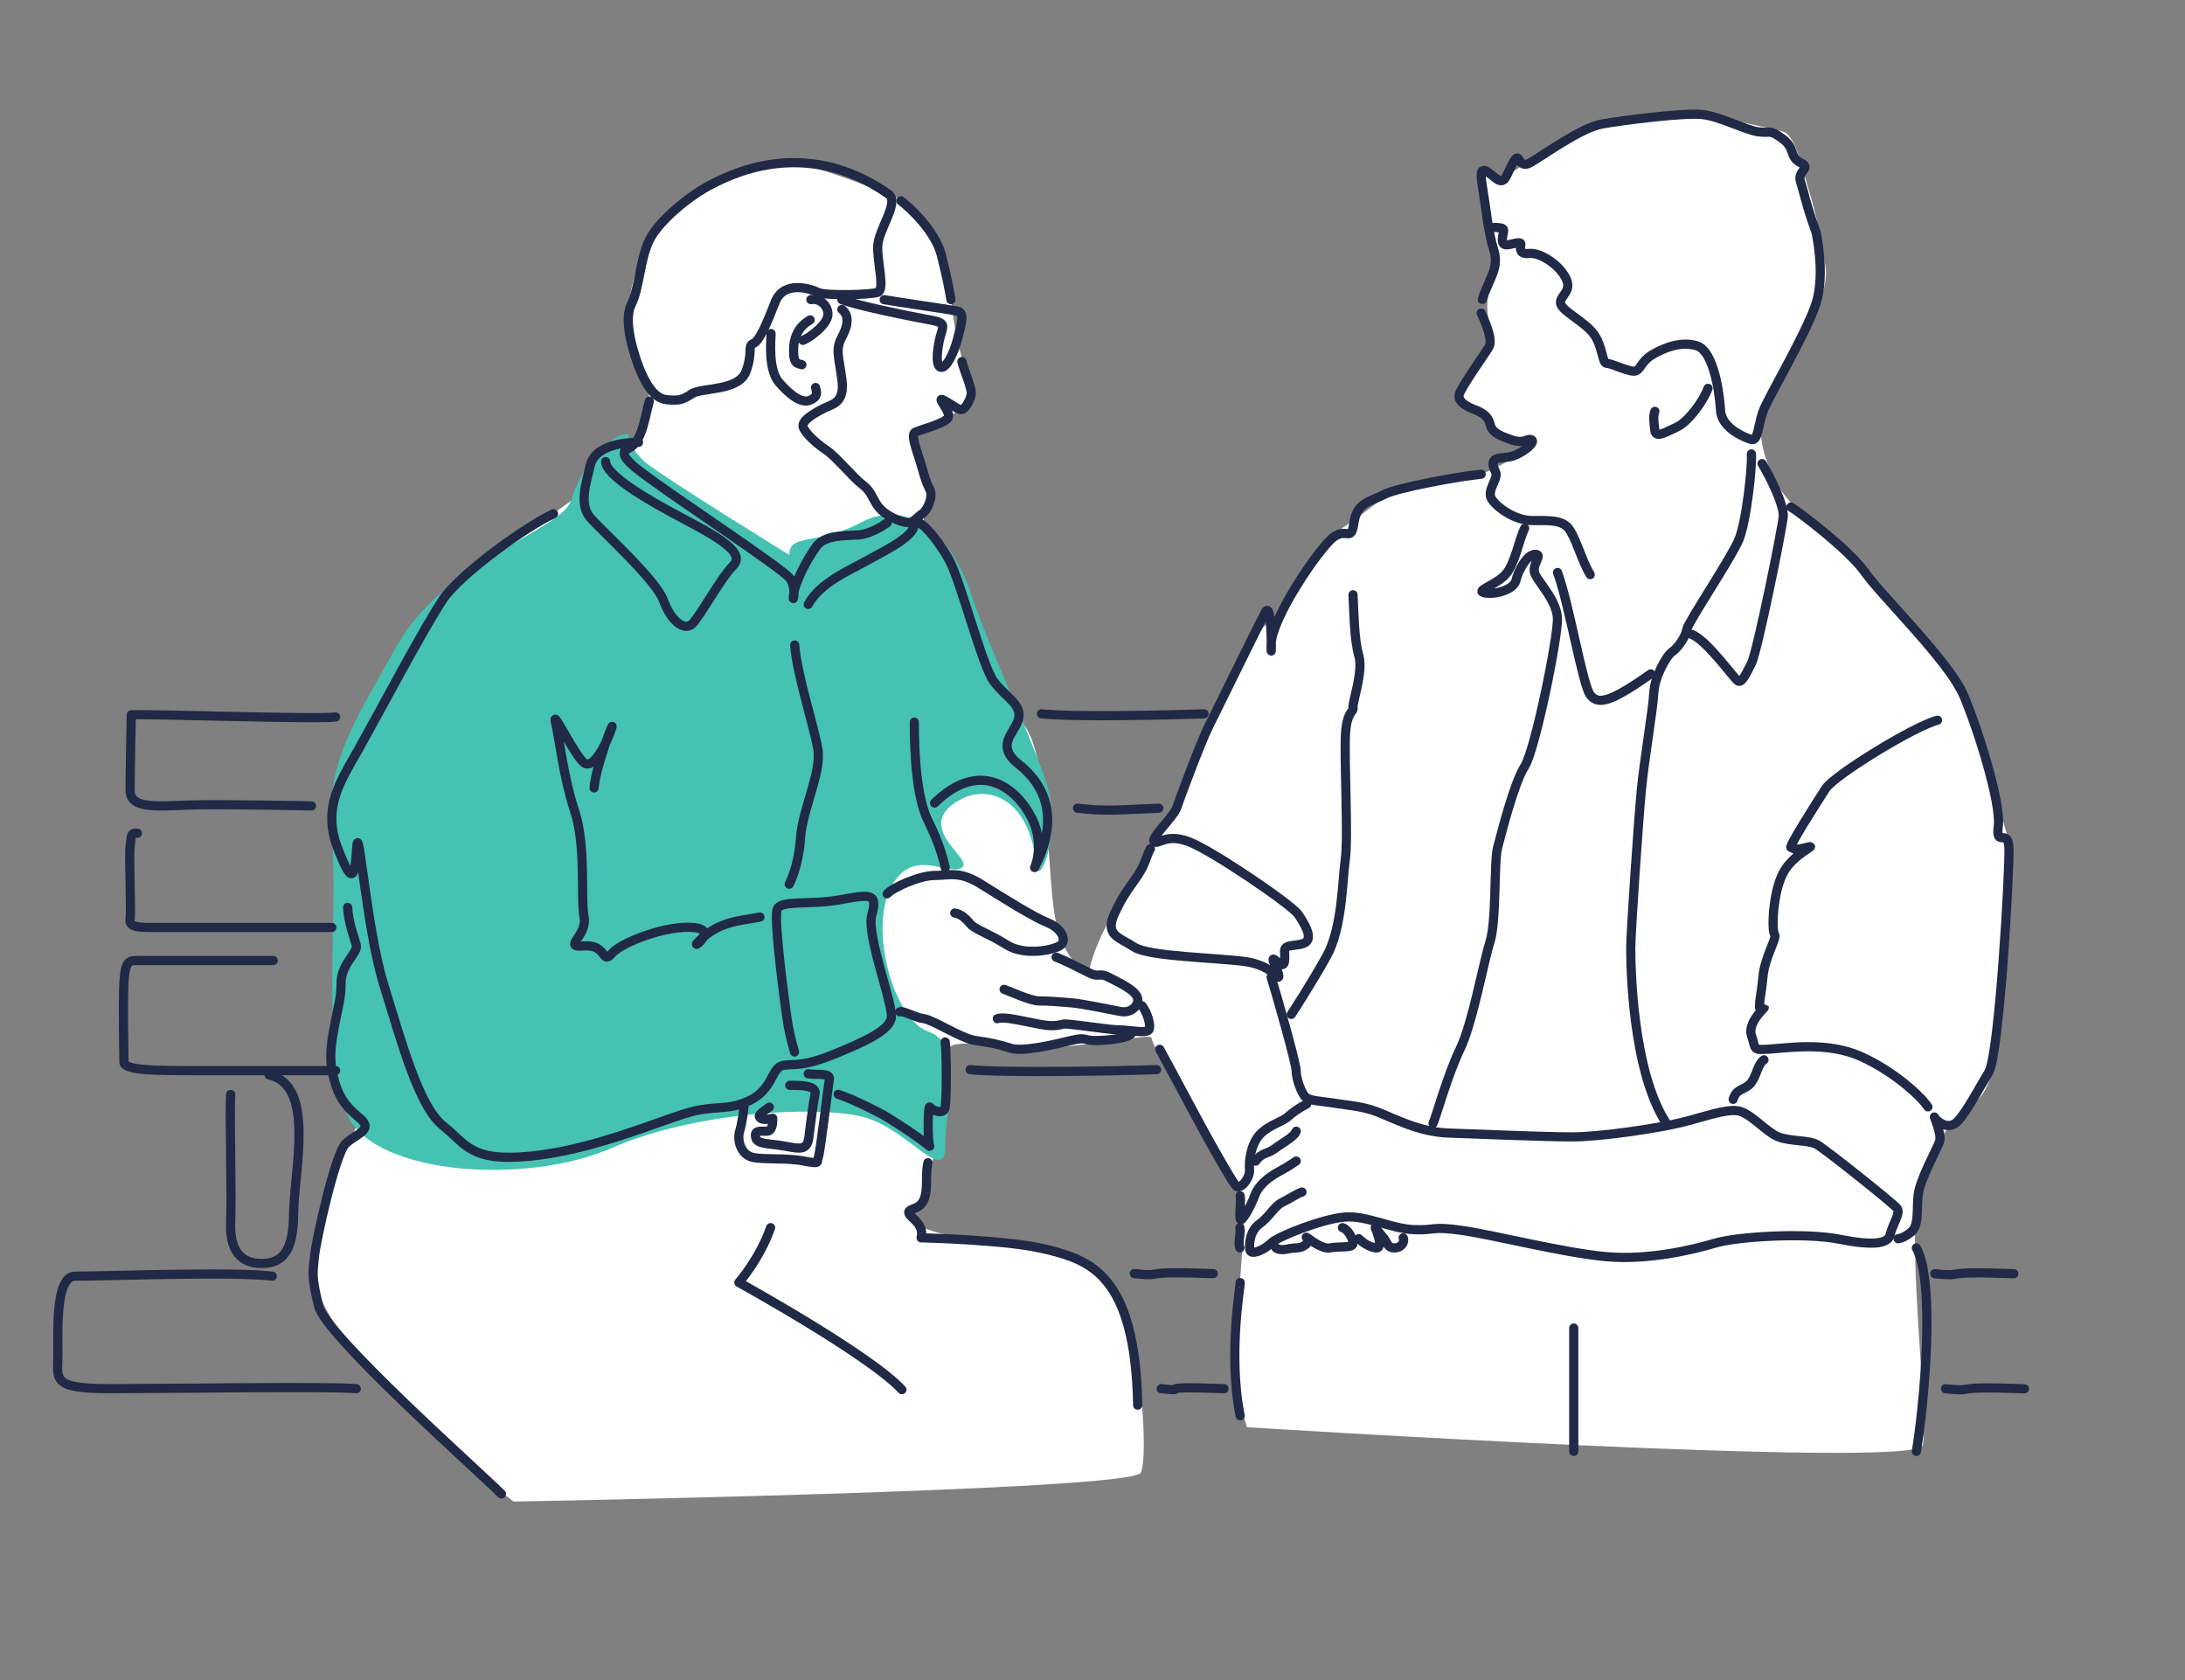
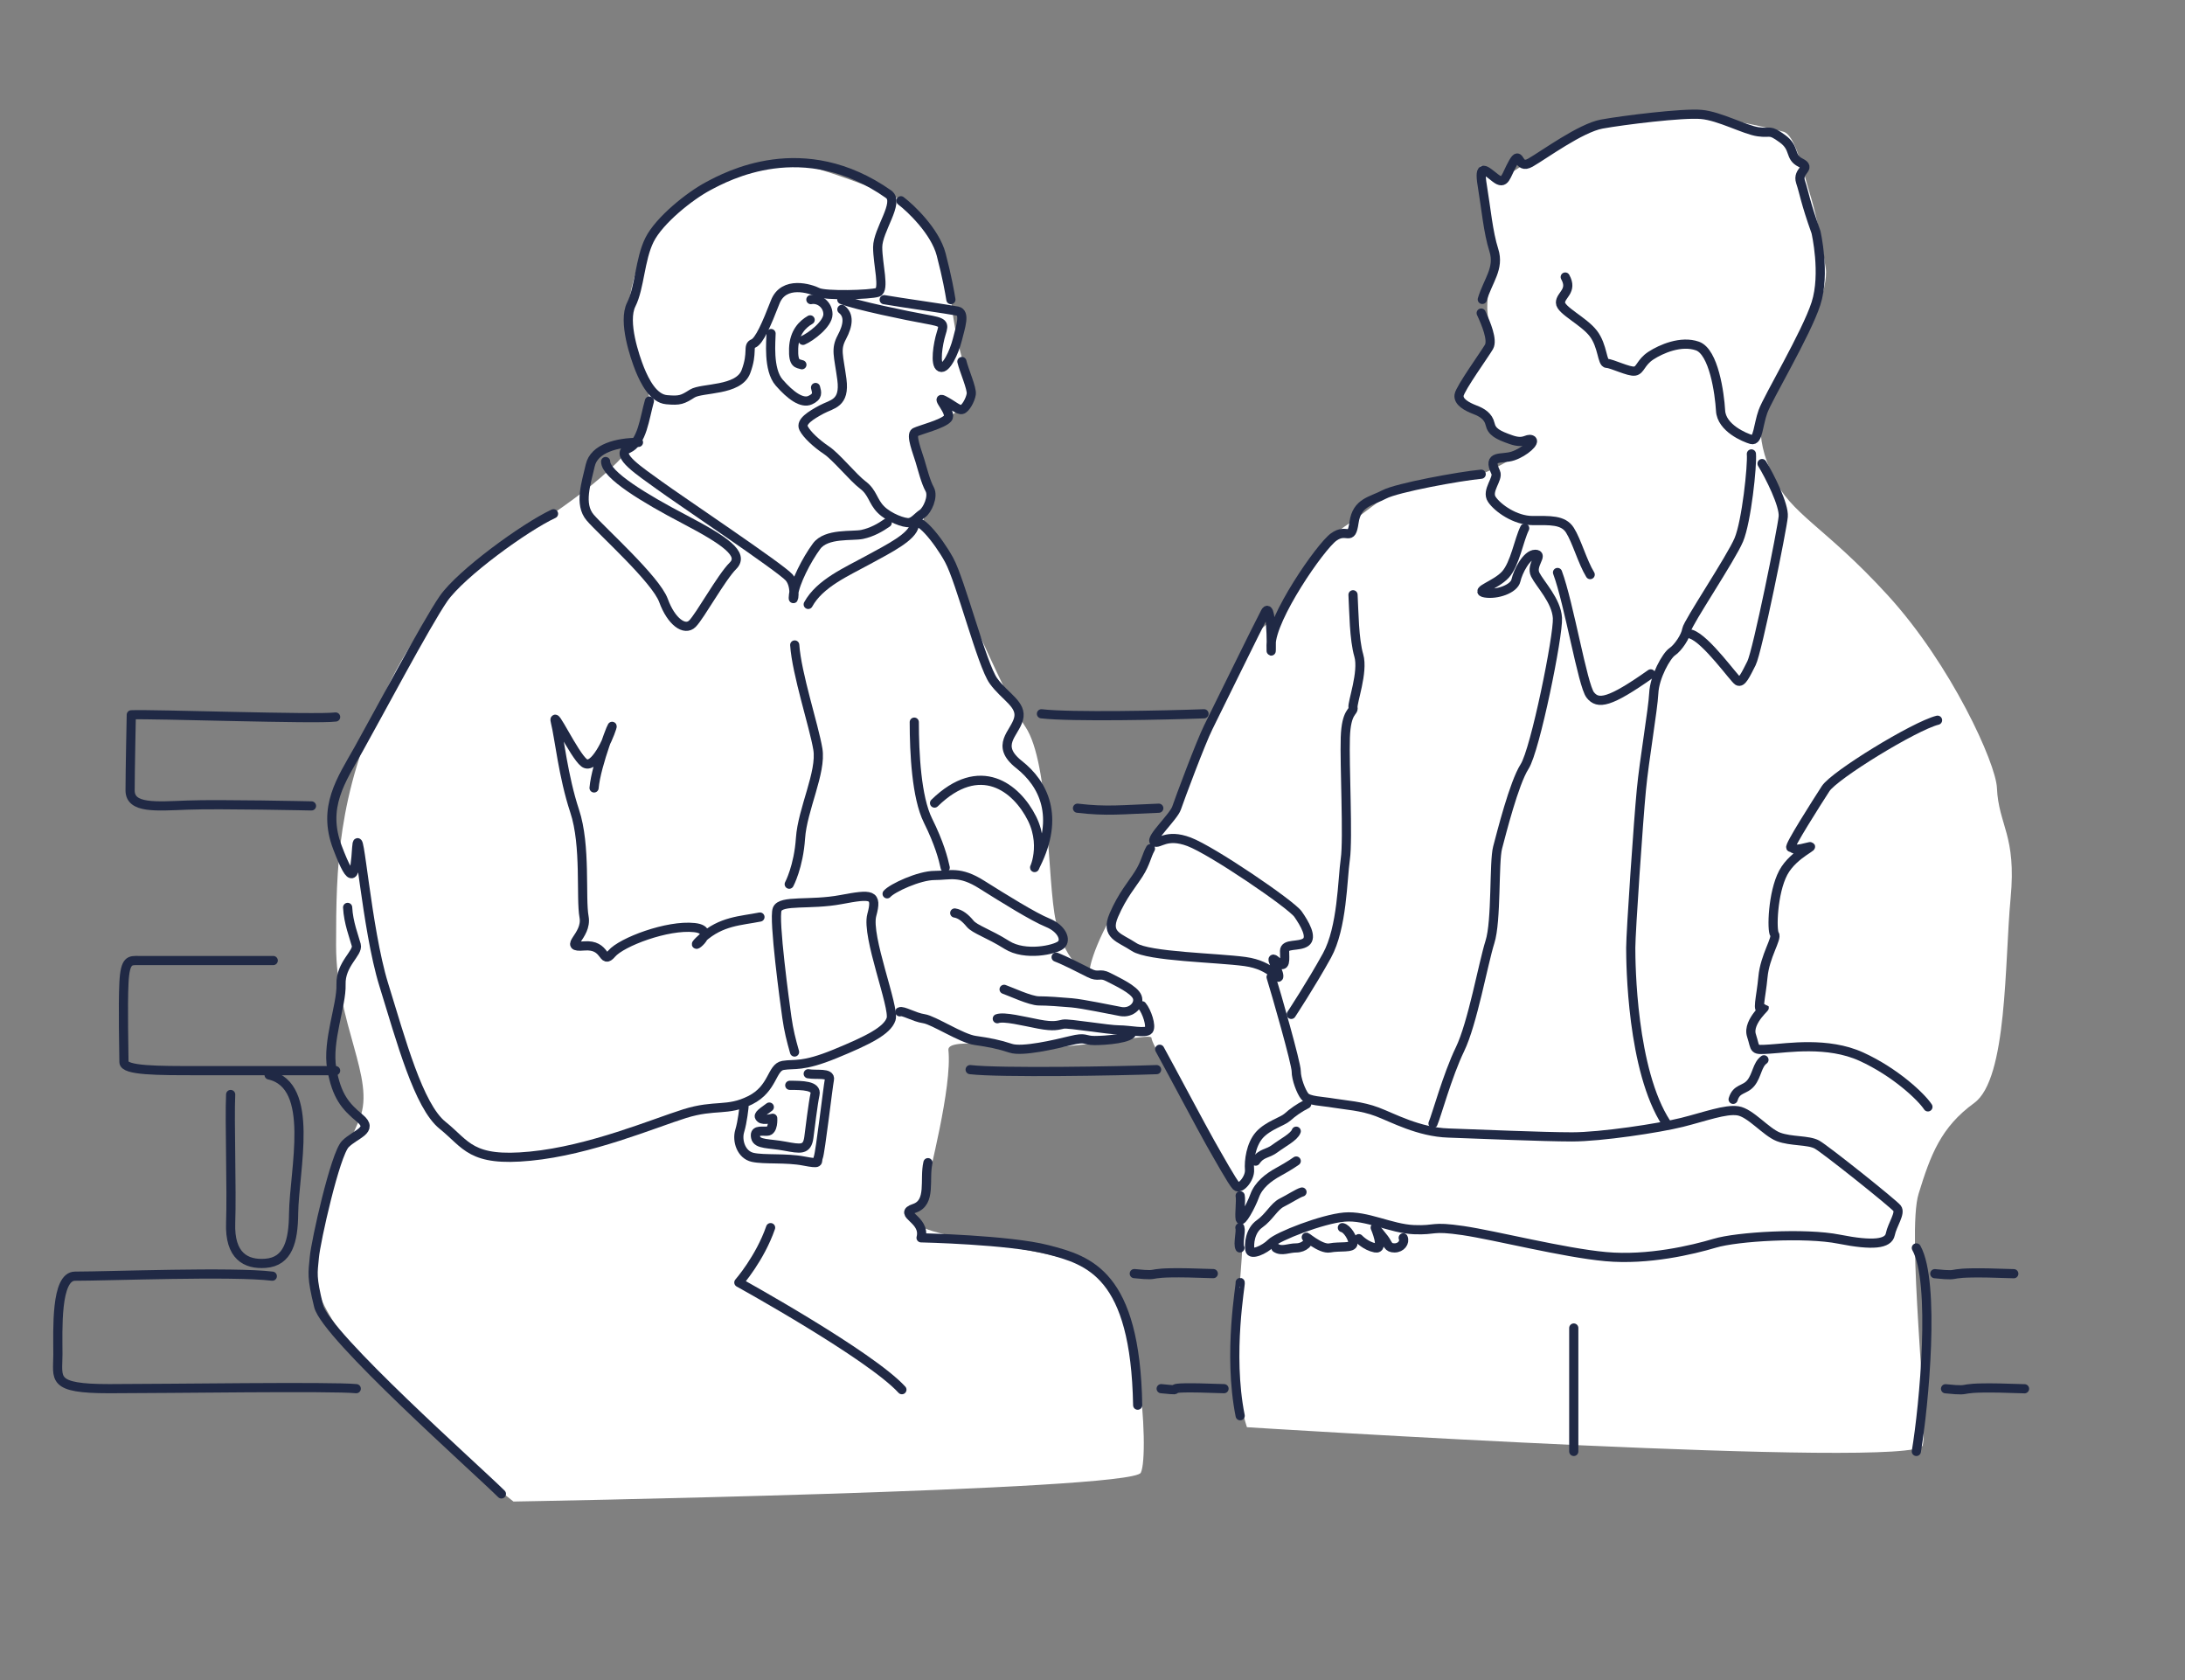
<svg xmlns="http://www.w3.org/2000/svg" id="Capa_1" viewBox="0 0 238.15 183.09">
  <rect x="0" y="0" width="238.15" height="183.09" fill="#808080" stroke="none" />
  <defs>
    <style>.cls-1{fill:none;stroke:#202945;stroke-linecap:round;stroke-linejoin:round;}.cls-2{fill:#fff;}.cls-3{fill:#45c2b1;}</style>
  </defs>
  <path class="cls-2" d="m55.95,163.63s-21.96-17.17-21.63-25.1,3.47-13.05,4.9-16.67c1.71-4.31-2.59-10.25-2.59-18.84s.17-16.18,5.12-27.08,11.39-15.19,17.34-19.16c5.94-3.96,12.02-8.79,11.69-13.08s-2.77-3.6-2.44-8.55,1.66-10.56,8.83-14.87c6.03-3.62,7.52-3.86,19.69.89,4.51,1.76,6.13,5.54,6.79,11.48.66,5.94,1.89,7.98,2.22,10.29s-.92,1.01-2.57,2.66-4.6-.06-3.41,3.09c2.64,6.94-.17,6.94,1.16,8.92,2.55,3.82,8.09,17.67,10.73,21.63s2.36,16.95,3.3,21.14c1.16,5.12,3.64,5.65,3.64,5.65,0,0,0-2.35,3.63-8.29,3.63-5.94,7.27-12.22,12.72-25.76,1.41-3.5,3.18-3.55,4.95-5.94,1.78-2.39,3.96-6.94,6.44-8.59,4.95-3.3,5.18-5.24,14.99-5.77,0,0,7.3-2.98,3.27-3.77-.94-.18-1.09-.73-2.29-1.7-1.39-1.12-3.76-2.7-3.38-3.15,1.65-1.98,3.27-4.43,3.27-6.75s-.66-1.98.33-6.94c.99-4.95-1.32-6.26-1.32-10.9,0-1.24.53.78,1.68.93s2.94-1.59,5.75-3.07c5.61-2.97,7.43-3.8,13.21-3.96,3.47-.1,9.75,1.32,12.39,1.98,1.32.33,2.15,4.29,2.81,6.44.74,2.4,1.29,5.01,1.82,8.42.33,2.15-1.65,7.27-4.62,11.23s-3.14,7.1-1.16,11.39c1.98,4.29,5.61,5.45,12.55,13.05,6.94,7.6,11.77,18.31,11.89,20.97.18,4.15,2.15,5.12,1.49,12.06-.66,6.94-.33,19.65-3.96,22.29s-4.75,5.62-6.07,9.91,1.11,24.77.45,27.41-73.65-1.98-73.65-1.98c0,0-1.21-3.41-1.16-8.59.06-6.12,1.34-14.31.44-16.63-1.65-4.29-9.56-15.75-9.69-17.22-.04-.47-4.62.62-11.89,1.16-2.03.15-10.4-1.4-10.24.17.43,4.08-2.21,13.8-2.31,14.86-.33,3.3-3.47,2.64-.83,4.29s14.7,2.48,19.32,4.79,5.78,20.15,4.79,22.13-68.37,3.14-68.37,3.14Z" />
-   <path class="cls-3" d="m68.47,47.33c-1.95-.21-5.29,3.85-6.2,7.14-.91,3.3-13.71,6.54-18.95,15.81-5.25,9.28-7.86,13.19-7.14,21.05.72,7.86-1.22,24.03,1.79,30.36,3.01,6.33,19.38,7.51,28.71,3.42,9.33-4.09,23.26-4.69,27.83-3.26,4.58,1.43,8.52,7.3,8.52,3.04s2.13-11.14-1.88-12.48c-4.01-1.34-7.1-13.08-3.06-17.1,2.35-2.34,5.54.13,6.76-.77,1.22-.9-4.58-3.95-1.19-6.73,3.38-2.78,8.58-1.22,9.26,6.43.25,2.76,2.73-3.24,1.29-8.31-1.44-5.07-6.09-14.39-8.33-21.13-2.24-6.75-7.08-10.48-11.97-7.89-4.89,2.6-7.88,1.15-7.88,3.57,0,0-13.53-8.35-15.54-9.98-2.01-1.64-2.01-3.19-2.01-3.19Z" />
-   <path class="cls-1" d="m161.56,32.63c.63-2.08,1.89-3.38,1.26-5.36-.63-1.98-.84-4.5-1.26-7.03-.42-2.52.34-1.68,1.43-.84,1.09.84,1.09-.21,1.93-1.68.84-1.47.42.84,1.89,0,1.47-.84,5.47-3.78,7.78-4.2,2.31-.42,8.83-1.23,10.83-1.05,1.99.17,4.73,1.68,6.2,1.89,1.47.21,1.16-.32,2.63.74,1.47,1.05.73,2,2,2.63,1.26.63-.42.84,0,2.1.42,1.26.48,2.1,1.68,5.47,0,0,1.05,4.52,0,7.78-1.05,3.26-5.26,10.3-5.78,11.77-.53,1.47-.53,3.26-1.26,3.05-.74-.21-3.26-1.26-3.36-3.15-.11-1.89-.74-6.41-2.52-7.04-1.79-.63-3.96.32-5.08,1.05-1.12.74-1.12,1.58-1.75,1.68-.63.11-2.52-.84-3.05-.84s-.42-1.89-1.47-3.26c-1.05-1.37-3.58-2.52-3.58-3.36s1.37-1.27.52-2.79c-.84-1.52-2.84-2.68-3.89-2.57-1.05.11-1.05-.42-.95-.95.1-.53-1.16.1-1.68,0-.52-.11-.31-.84-.21-1.37.11-.52-.25-.45-.95-.52" />
+   <path class="cls-1" d="m161.56,32.63c.63-2.08,1.89-3.38,1.26-5.36-.63-1.98-.84-4.5-1.26-7.03-.42-2.52.34-1.68,1.43-.84,1.09.84,1.09-.21,1.93-1.68.84-1.47.42.84,1.89,0,1.47-.84,5.47-3.78,7.78-4.2,2.31-.42,8.83-1.23,10.83-1.05,1.99.17,4.73,1.68,6.2,1.89,1.47.21,1.16-.32,2.63.74,1.47,1.05.73,2,2,2.63,1.26.63-.42.84,0,2.1.42,1.26.48,2.1,1.68,5.47,0,0,1.05,4.52,0,7.78-1.05,3.26-5.26,10.3-5.78,11.77-.53,1.47-.53,3.26-1.26,3.05-.74-.21-3.26-1.26-3.36-3.15-.11-1.89-.74-6.41-2.52-7.04-1.79-.63-3.96.32-5.08,1.05-1.12.74-1.12,1.58-1.75,1.68-.63.11-2.52-.84-3.05-.84s-.42-1.89-1.47-3.26c-1.05-1.37-3.58-2.52-3.58-3.36s1.37-1.27.52-2.79" />
  <path class="cls-1" d="m161.44,34.12c.54,1.16,1.27,2.94.85,3.68-.42.74-3.15,4.52-3.26,5.26-.11.74.86,1.26,1.69,1.58.83.31,1.5.74,1.69,1.58.19.84.82,1.19,2.29,1.7,1.47.51,1.68-.19,2.21,0,.53.19-.74,1.35-2,1.77-1.26.42-2.84-.21-1.89,1.79.33.69-1.06,2-.42,2.94.63.95,2.56,2.31,4.43,2.31s3.35-.11,4.08,1.05c.74,1.16,1.37,3.47,2.21,4.84" />
-   <path class="cls-1" d="m186.16,42.32c-.53,1.47-2.21,3.68-3.37,4.21-1.16.53-2.31,1.26-2.42.42-.1-.84-.21-1.62,0-2.12" />
  <path class="cls-1" d="m161.44,51.68c-2.3.21-9.2,1.47-10.58,2.21-1.39.74-2.97.84-3.28,3.05-.32,2.21-.74.53-2.21,1.58-1.47,1.05-6.83,8.83-6.83,11.78s.21-5.15-.63-3.58c-.84,1.58-5.36,10.83-6.2,12.51-.84,1.68-3.15,7.88-3.47,8.83-.32.95-2.94,3.36-2.42,3.68.52.32,1.26-.95,3.78,0,2.52.95,11.15,6.83,11.88,7.89.73,1.05,1.58,2.52.84,3.05-.74.53-2.31.1-2.31.95s.21,2.1-.84,1.16c-1.05-.95.21.95.21,1.58s-.63-1.16-3.68-1.58c-3.05-.42-10.51-.53-12.09-1.58-1.58-1.05-3.16-1.26-2.21-3.47.95-2.21,2-3.36,2.73-4.52.74-1.16.84-2,1.26-2.73" />
  <path class="cls-1" d="m138.54,106.48c.52,1.65,2.75,9.43,2.74,10.27,0,.84.52,2.21.93,2.73.42.52,1.89.52,3.16.74,1.26.21,3.05.31,4.73.95,1.68.63,4.52,2.21,7.78,2.31,3.26.11,10.3.42,13.46.42s9.46-.95,11.98-1.58c2.52-.63,4.73-1.47,6.1-1.26,1.37.21,3.05,2.31,4.42,2.84,1.37.52,3.26.32,4.2.84.95.53,8.31,6.41,8.73,6.94.42.53-.53,1.79-.74,2.84-.21,1.05-1.89,1.26-5.57.53-3.68-.74-11.14-.29-13.56.44-2.42.72-7.26,1.88-11.88,1.46-4.62-.42-11.99-2.31-15.56-2.84-3.57-.52-2.84,0-5.36-.1-2.52-.11-5.15-1.58-7.57-1.37-2.42.21-7.25,2.1-7.99,2.84-.74.74-2.21,1.37-2.31.74-.11-.63,0-2.1,1.05-2.84,1.05-.74,1.58-1.89,2.42-2.31.84-.42,1.79-1.05,2.21-1.16" />
  <path class="cls-1" d="m126.4,114.35c1.1,1.99,4.67,8.72,5.51,10.19.84,1.47,2.42,4.31,2.84,4.73.42.42,1.51-.84,1.44-1.79-.08-.95.14-2.73,1.08-3.79.95-1.05,2.52-1.46,3.05-1.94.53-.48,1.29-1.03,2.1-1.43" />
  <path class="cls-1" d="m135.17,130.32c.11.53-.1,2,0,2.52.11.52,1.16-1.37,1.58-2.52.42-1.16,1.47-2,2.63-2.63,1.16-.63,1.9-1.16,1.9-1.16" />
  <path class="cls-1" d="m135.14,133.79c.14.42-.24,1.79,0,2.21" />
  <path class="cls-1" d="m141.28,123.28c-.22.63-1.48,1.26-2.32,1.89-.84.63-1.44.42-2.1,1.37" />
  <path class="cls-1" d="m139.07,136c.63.42,1.38,0,2.21,0s1.57-.63,1.15-1.1c-.42-.47,1.47,1.31,2.52,1.1,1.05-.21,2.52.06,2.52-.5s-.63-1.6-1.16-1.71" />
  <path class="cls-1" d="m152.94,134.9c.21.47-.21,1.1-.95,1.1s-.69-.44-1.13-1.01c-.44-.57-.97-1.2-.97-1.2,0,0,1.05,2.42,0,2.21-1.05-.21-1.79-1.01-1.79-1.01" />
  <path class="cls-1" d="m166.18,57.57c-.63,1.26-1.05,3.89-2.1,5.05-1.05,1.16-3.47,1.79-2.21,2,1.26.21,3.15-.42,3.36-1.37.21-.95,1.16-2.84,2.1-2.84s-.52,1.16,0,2.21c.53,1.05,2.31,2.84,2.42,4.73.11,1.89-2.42,14.4-3.58,16.19-1.15,1.79-2.52,7.25-2.94,8.83-.42,1.58-.1,7.99-.84,10.3-.73,2.31-1.89,8.85-3.26,11.68-1.37,2.83-2.58,7.29-2.94,8.09" />
  <path class="cls-1" d="m190.89,49.47c.11,1.26-.53,7.36-1.37,9.36-.84,2-5.57,9.04-5.68,9.78-.1.74-.95,2-1.58,2.42-.63.42-1.93,2.73-2.01,4.52-.09,1.79-1.04,7.25-1.35,10.51-.32,3.26-1.16,15.56-1.16,17.24s.1,13.35,3.89,19.13" />
  <path class="cls-1" d="m192.05,50.52c.84,1.37,2.42,4.52,2.31,5.78-.1,1.26-2.82,14.72-3.46,15.98-.64,1.26-1.06,2.18-1.48,1.93-.42-.25-3.46-4.56-5.09-5.09" />
-   <path class="cls-1" d="m195.2,55.26c.73.42,6.31,4.6,8.09,7.14,1.79,2.54,9.15,9.68,10.72,13.36,1.58,3.68,4.1,11.78,3.79,14.25-.32,2.47,1.05.16,1.16,2.37.1,2.21-1.05,22.6-2.21,24.5-1.16,1.89-2.73,4.94-3.68,5.57-.95.63-2-.3-2.21-.68-.21-.37.84,1.83.53,2.67-.32.84-2.1,4.1-2.31,5.68-.21,1.58.11,3.36-.73,4.1-.84.74-1.47.78-1.47.78" />
  <path class="cls-1" d="m147.47,64.82c.1,1.79.11,4.84.63,6.62.52,1.79-.74,5.15-.63,5.68.1.53-.74.32-.84,3.26-.1,2.94.32,11.04,0,13.25-.32,2.21-.32,7.46-2,10.51-1.68,3.05-3.89,6.41-3.89,6.41" />
  <path class="cls-1" d="m211.18,78.49c-2.52.63-11.25,5.99-12.2,7.46-.95,1.47-4.1,6.41-3.78,6.41s.1.42,1.68,0c1.58-.42-1.36.57-2.52,2.75-1.16,2.19-1.27,6.29-.95,6.71.32.42-1.05,2.37-1.26,4.65-.21,2.28-.74,3.97,0,3.44.74-.52-1.77,1.37-1.25,2.94.51,1.58.09,1.6,1.99,1.48,1.89-.11,6.31-.85,9.99.83,3.68,1.68,6.52,4.36,7.25,5.47" />
  <path class="cls-1" d="m192.26,115.5c-.74.53-.75,1.68-1.42,2.52-.68.84-1.56.53-1.94,1.79" />
  <path class="cls-1" d="m169.76,62.39c1.26,3.38,2.73,12.29,3.57,13.35.84,1.06,2.07.89,6.59-2.3" />
  <path class="cls-1" d="m135.17,139.77c.11,0-1.37,7.69,0,14.52" />
  <line class="cls-1" x1="171.53" y1="144.73" x2="171.53" y2="158.18" />
  <path class="cls-1" d="m208.87,136c2.1,3.77.84,17.14,0,22.18" />
  <path class="cls-1" d="m69.59,48.21c-2.31,0-4.84.63-5.26,2.52-.42,1.89-1.26,4.21,0,5.68,1.26,1.47,7.15,6.73,7.99,9.04.84,2.31,2.31,3.36,3.15,2.52.84-.84,3.15-5.05,4.42-6.31,1.26-1.26-.84-2.73-5.26-5.05-4.42-2.31-8.62-4.87-8.62-6.31" />
  <path class="cls-1" d="m60.33,55.99c-3.15,1.47-10.09,6.52-11.99,9.25-1.89,2.73-7.36,13.04-9.25,16.4-1.89,3.36-3.99,6.31-2.31,10.72,1.68,4.42,1.89,3.15,2.1,0,.21-3.15,1.05,8.83,2.94,14.93,1.89,6.1,3.8,13.25,6.42,15.35,2.62,2.1,3.04,4,9.56,3.36,6.52-.63,13.46-3.58,16.82-4.63,3.36-1.05,4.63-.21,7.15-1.47,2.52-1.26,2.31-3.57,3.57-3.79,1.26-.21,2.1.21,5.68-1.26,3.58-1.47,5.68-2.52,6.1-3.78.42-1.26-2.73-9.04-2.1-11.35.63-2.31,0-2.31-3.37-1.68-3.36.63-6.52,0-6.94,1.05-.42,1.05.84,10.3,1.05,11.78.21,1.47.46,2.44.84,3.78" />
  <path class="cls-1" d="m82.83,99.94c-2.1.42-4.21.42-6.31,2.31-2.1,1.89,2.1-.84-.84-1.16-2.94-.32-7.94,1.58-9.01,2.84-1.08,1.26-.52-1.05-3.01-.84-2.49.21.38-1.05,0-3.15-.39-2.1.23-7.78-1.03-11.56-1.25-3.78-1.67-7.99-2.09-9.67-.42-1.68,2.03,3.58,3.12,4.42,1.09.84,2.61-2.52,3.01-3.78.39-1.26-1.71,3.99-1.92,6.52" />
  <path class="cls-1" d="m86.62,70.29c.21,3.15,2.1,8.83,2.52,11.35.42,2.52-1.68,6.57-1.89,9.7-.21,3.13-1.23,5.02-1.23,5.02" />
  <path class="cls-1" d="m88.09,65.87c1.26-2.31,4.21-3.57,6.52-4.84,2.31-1.26,4.84-2.52,5.05-3.79.21-1.26,2.52,1.47,3.79,3.79,1.26,2.31,3.57,11.43,4.83,13.18,1.26,1.75,3.16,2.56,2.73,4.15-.42,1.59-2.61,2.85.06,4.96,2.67,2.1,4.46,5.67,1.83,10.93-.63,1.26,1.26-1.68-.42-5.05-1.68-3.36-5.67-6.52-10.62-1.68" />
  <path class="cls-1" d="m99.65,78.7c0,3.36.24,8.2,1.49,10.72,1.25,2.52,1.67,4.17,1.88,5.13" />
  <path class="cls-1" d="m96.86,21.18c1.23.87-1.2,3.9-1.2,5.76s.8,4.66,0,4.92c-.8.27-5.72.4-6.52,0-.8-.4-3.72-1.33-4.65,1.06-.93,2.39-1.73,4.26-2.39,4.52-.66.27,0,.93-.8,3.06-.8,2.13-4.79,1.73-5.85,2.39-1.06.67-1.33.8-2.79.67-1.46-.13-2.39-2-2.93-3.32-.53-1.33-1.86-5.19-.93-7.05.93-1.86.93-4.92,1.99-7.05,1.06-2.13,4.39-4.79,6.39-5.85,2-1.06,10.38-5.67,19.69.89Z" />
  <path class="cls-1" d="m98.19,21.88c1.06.8,3.73,3.33,4.39,5.85.66,2.53.93,4.12,1.06,4.92" />
  <path class="cls-1" d="m96.37,32.66c1.51.27,7.1,1.06,7.98,1.24.89.18.35,1.69,0,3.1-.36,1.42-1.24,3.28-1.86,3.02-.62-.27-.26-2.55.09-3.67.35-1.12.31-1.21-1.67-1.57-1.97-.35-7.64-1.52-9.16-2.13" />
  <path class="cls-1" d="m104.84,39.4c.23.98,1.11,2.93,1.02,3.55-.09.62-.63,1.6-1.02,1.68-.4.09-1.02-.53-1.99-1.02-.98-.49.98,1.37.44,1.99-.53.62-3.02,1.24-3.55,1.51-.53.27.27,2.22.53,3.11.27.89.62,2.31,1.06,3.1.44.8-.27,2.31-.8,2.66-.53.35-.89.89-1.42.97-.53.09-2.22-.53-3.1-1.42-.89-.89-.89-1.86-1.95-2.66-1.07-.8-2.93-3.11-3.99-3.81-1.06-.71-2.13-1.69-2.48-2.39-.36-.71.8-1.42,1.95-2.04,1.15-.62,2.57-.62,2.22-3.28-.36-2.66-.71-3.28,0-4.61.71-1.33.8-2.39,0-3.02" />
  <path class="cls-1" d="m87.52,37.09c.86-.36,2.72-1.78,2.72-2.84s-.98-1.77-1.86-1.6" />
  <path class="cls-1" d="m84.04,36.35c0,.74-.36,3.93.89,5.35,1.24,1.42,2.48,2.31,3.37,1.91.89-.4.73-.84.59-1.38" />
  <path class="cls-1" d="m88.3,34.86c-.8.46-1.74,1.34-1.8,3.12-.06,1.77.44,1.6.9,1.77" />
  <path class="cls-1" d="m70.78,43.71c-.53,1.85-.78,4.51-2.32,5.18-1.54.66,1.38,2.53,3.38,3.99,1.99,1.46,13.24,8.99,14.17,10.05.93,1.06.32,3.22.48,1.89.15-1.33,1.43-3.83,2.51-5.29,1.07-1.46,3.92-1.06,4.98-1.29,1.07-.23,1.96-.74,2.72-1.27" />
  <path class="cls-1" d="m96.69,97.41c.54-.63,3.49-2,5.17-2s2.74-.53,5.15,1c2.42,1.52,5.63,3.52,7.18,4.15,1.55.63,2.07,1.89,1.44,2.42-.63.53-3.89,1.26-5.89,0-2-1.26-3.47-1.68-4-2.31-.52-.63-1.05-1.07-1.68-1.17" />
  <path class="cls-1" d="m115.11,104.31c.95.36,2.58,1.2,3.61,1.72,1.02.53,1.12-.05,2.07.45.95.5,2.84,1.34,3.16,2.18.31.84-.63,1.79-1.79,1.58-1.16-.21-4.1-.84-5.36-.95-1.26-.11-2.63-.21-3.57-.21s-3.16-1.05-3.79-1.26" />
  <path class="cls-1" d="m124.47,109.61c.53.63,1.05,2.21.74,2.63-.32.42-2.1,0-3.26,0s-5.47-.74-6.05-.63-1,.32-2.68,0c-1.68-.32-3.78-.86-4.52-.59" />
  <path class="cls-1" d="m123.41,112.43c0,.76-2.94.97-4.1.97s-.89-.42-2.6,0c-1.71.42-5.29,1.26-6.55.84-1.26-.42-2.38-.64-3.87-.85-1.49-.2-4.54-2.22-5.59-2.37-1.05-.15-2.31-.93-2.63-.75" />
-   <path class="cls-1" d="m103.02,113.55c.16,1.26.16,6.15,0,7.1-.16.95-1.47.31-1.68,0-.21-.32-.26,3.94,0,4.26.26.32-.57-.63-4.64-3.15-.77-.48-3.77-2-5.35-2.5" />
  <path class="cls-1" d="m88.09,117.02c.89.16,2.47-.16,2.31.63-.16.79-.99,7.98-1.21,8.48-.21.51.34.77-1.59.4-1.94-.37-4.3-.12-5.56-.4-1.26-.28-1.73-1.81-1.42-2.86.32-1.05.47-2.63.47-2.63" />
  <path class="cls-1" d="m86.08,118.28c1.39,0,2.96.03,2.75.98-.21.95-.57,3.92-.67,4.7-.19,1.42-.92,1.26-2.62.95-1.69-.32-3.02-.16-3.18-.95-.16-.79.41-.68,1.24-.68.72,0,.62-1.41.62-1.41,0,0-1.01.27-1.32,0-.32-.27-.16-.43.95-1.22" />
  <path class="cls-1" d="m37.89,98.89c.08,1.66.71,3.23.94,4.1.24.87-1.73,2.06-1.66,4.3.08,2.24-1.54,6.18-1.01,9.18.53,3,1.48,4.09,3.06,5.4,1.58,1.31-.49,1.7-1.58,2.81-1.1,1.1-3.23,10.61-3.38,12.36-.16,1.75-.32,2.07.47,5.3.79,3.23,17.4,17.95,19.92,20.47" />
  <path class="cls-1" d="m83.99,133.79c-1.16,3.36-3.46,5.98-3.46,5.98,0,0,14.31,7.9,17.77,11.68" />
  <path class="cls-1" d="m101.14,126.71c-.43,1.83.41,4.35-1.49,4.98-1.89.63,1.28,1.16.74,3.21,0,0,9.62.21,13.8,1.29,4.52,1.17,9.55,2.65,9.81,16.95" />
  <path class="cls-1" d="m36.58,78.14c-2.02.28-20.14-.35-22.27-.24,0,0-.13,6.24-.13,8.24s2.8,1.73,6.27,1.6c3.47-.13,13.5.09,13.5.09" />
  <path class="cls-1" d="m29.78,104.68h-14.67c-.93,0-1.47-.13-1.6,2.4-.13,2.53,0,7.73,0,8.67s3.69.93,7.98.93h15.09" />
  <path class="cls-1" d="m29.68,139.08c-4.27-.53-17.76,0-21.5,0-2.13,0-1.87,5.87-1.87,8.53s-.8,3.73,5.6,3.73,24.25-.27,26.92,0" />
  <path class="cls-1" d="m126.56,151.34c3.75.38-1.95-.33,6.85,0" />
  <path class="cls-1" d="m113.51,77.79c3.2.38,13.72.15,17.72,0" />
  <path class="cls-1" d="m25.14,119.28c-.13,2.8.13,10.4,0,14-.13,3.6,1.66,4.56,3.79,4.4,2.48-.18,3.04-2.43,3.07-5.4.06-4.81,2.4-14-2.67-15.13" />
  <path class="cls-1" d="m123.63,138.8c3.75.38-.19-.33,8.61,0" />
  <path class="cls-1" d="m117.44,88.08c3.2.38,4.86.15,8.86,0" />
  <path class="cls-1" d="m105.74,116.57c3.2.38,16.32.15,20.32,0" />
  <path class="cls-1" d="m212.05,151.35c3.75.38-.19-.33,8.61,0" />
  <path class="cls-1" d="m210.88,138.81c3.75.38-.19-.33,8.61,0" />
-   <path class="cls-1" d="m14.98,90.81c-.8-.13-.67.53-.8,1.47-.13.93.13,6.93,0,7.87-.13.93.93.93,2.93.93h19.05" />
</svg>